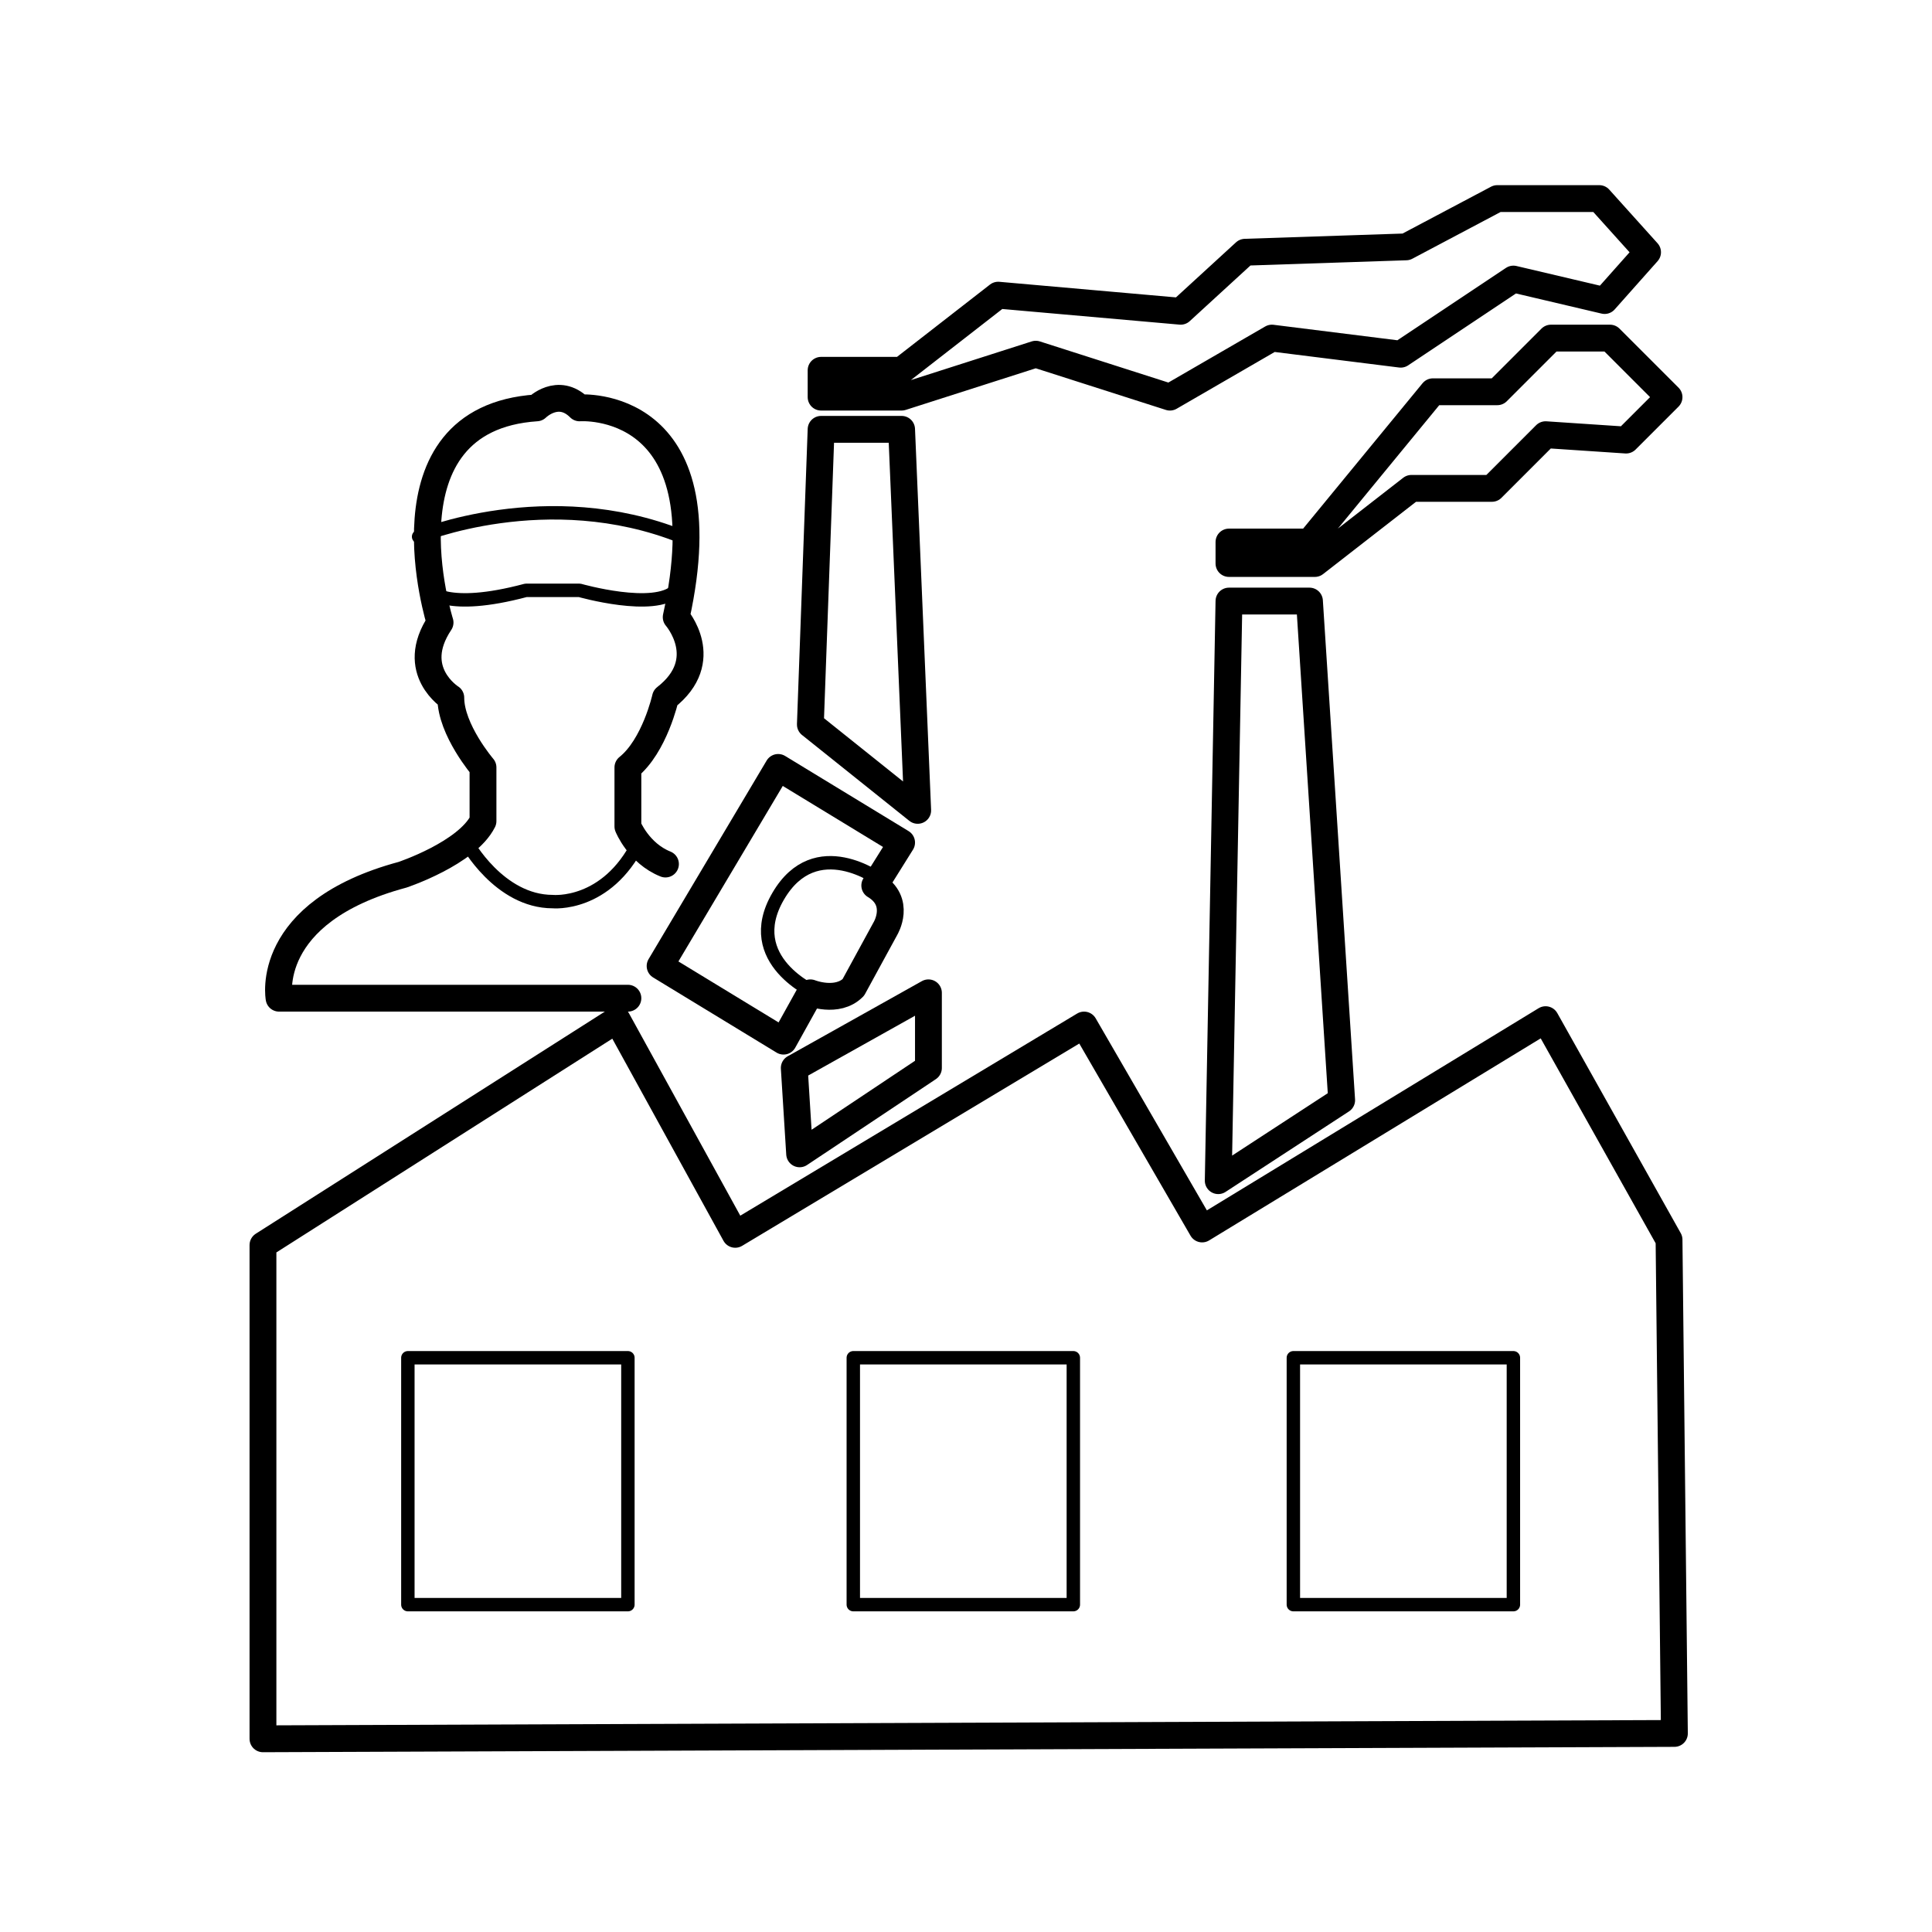
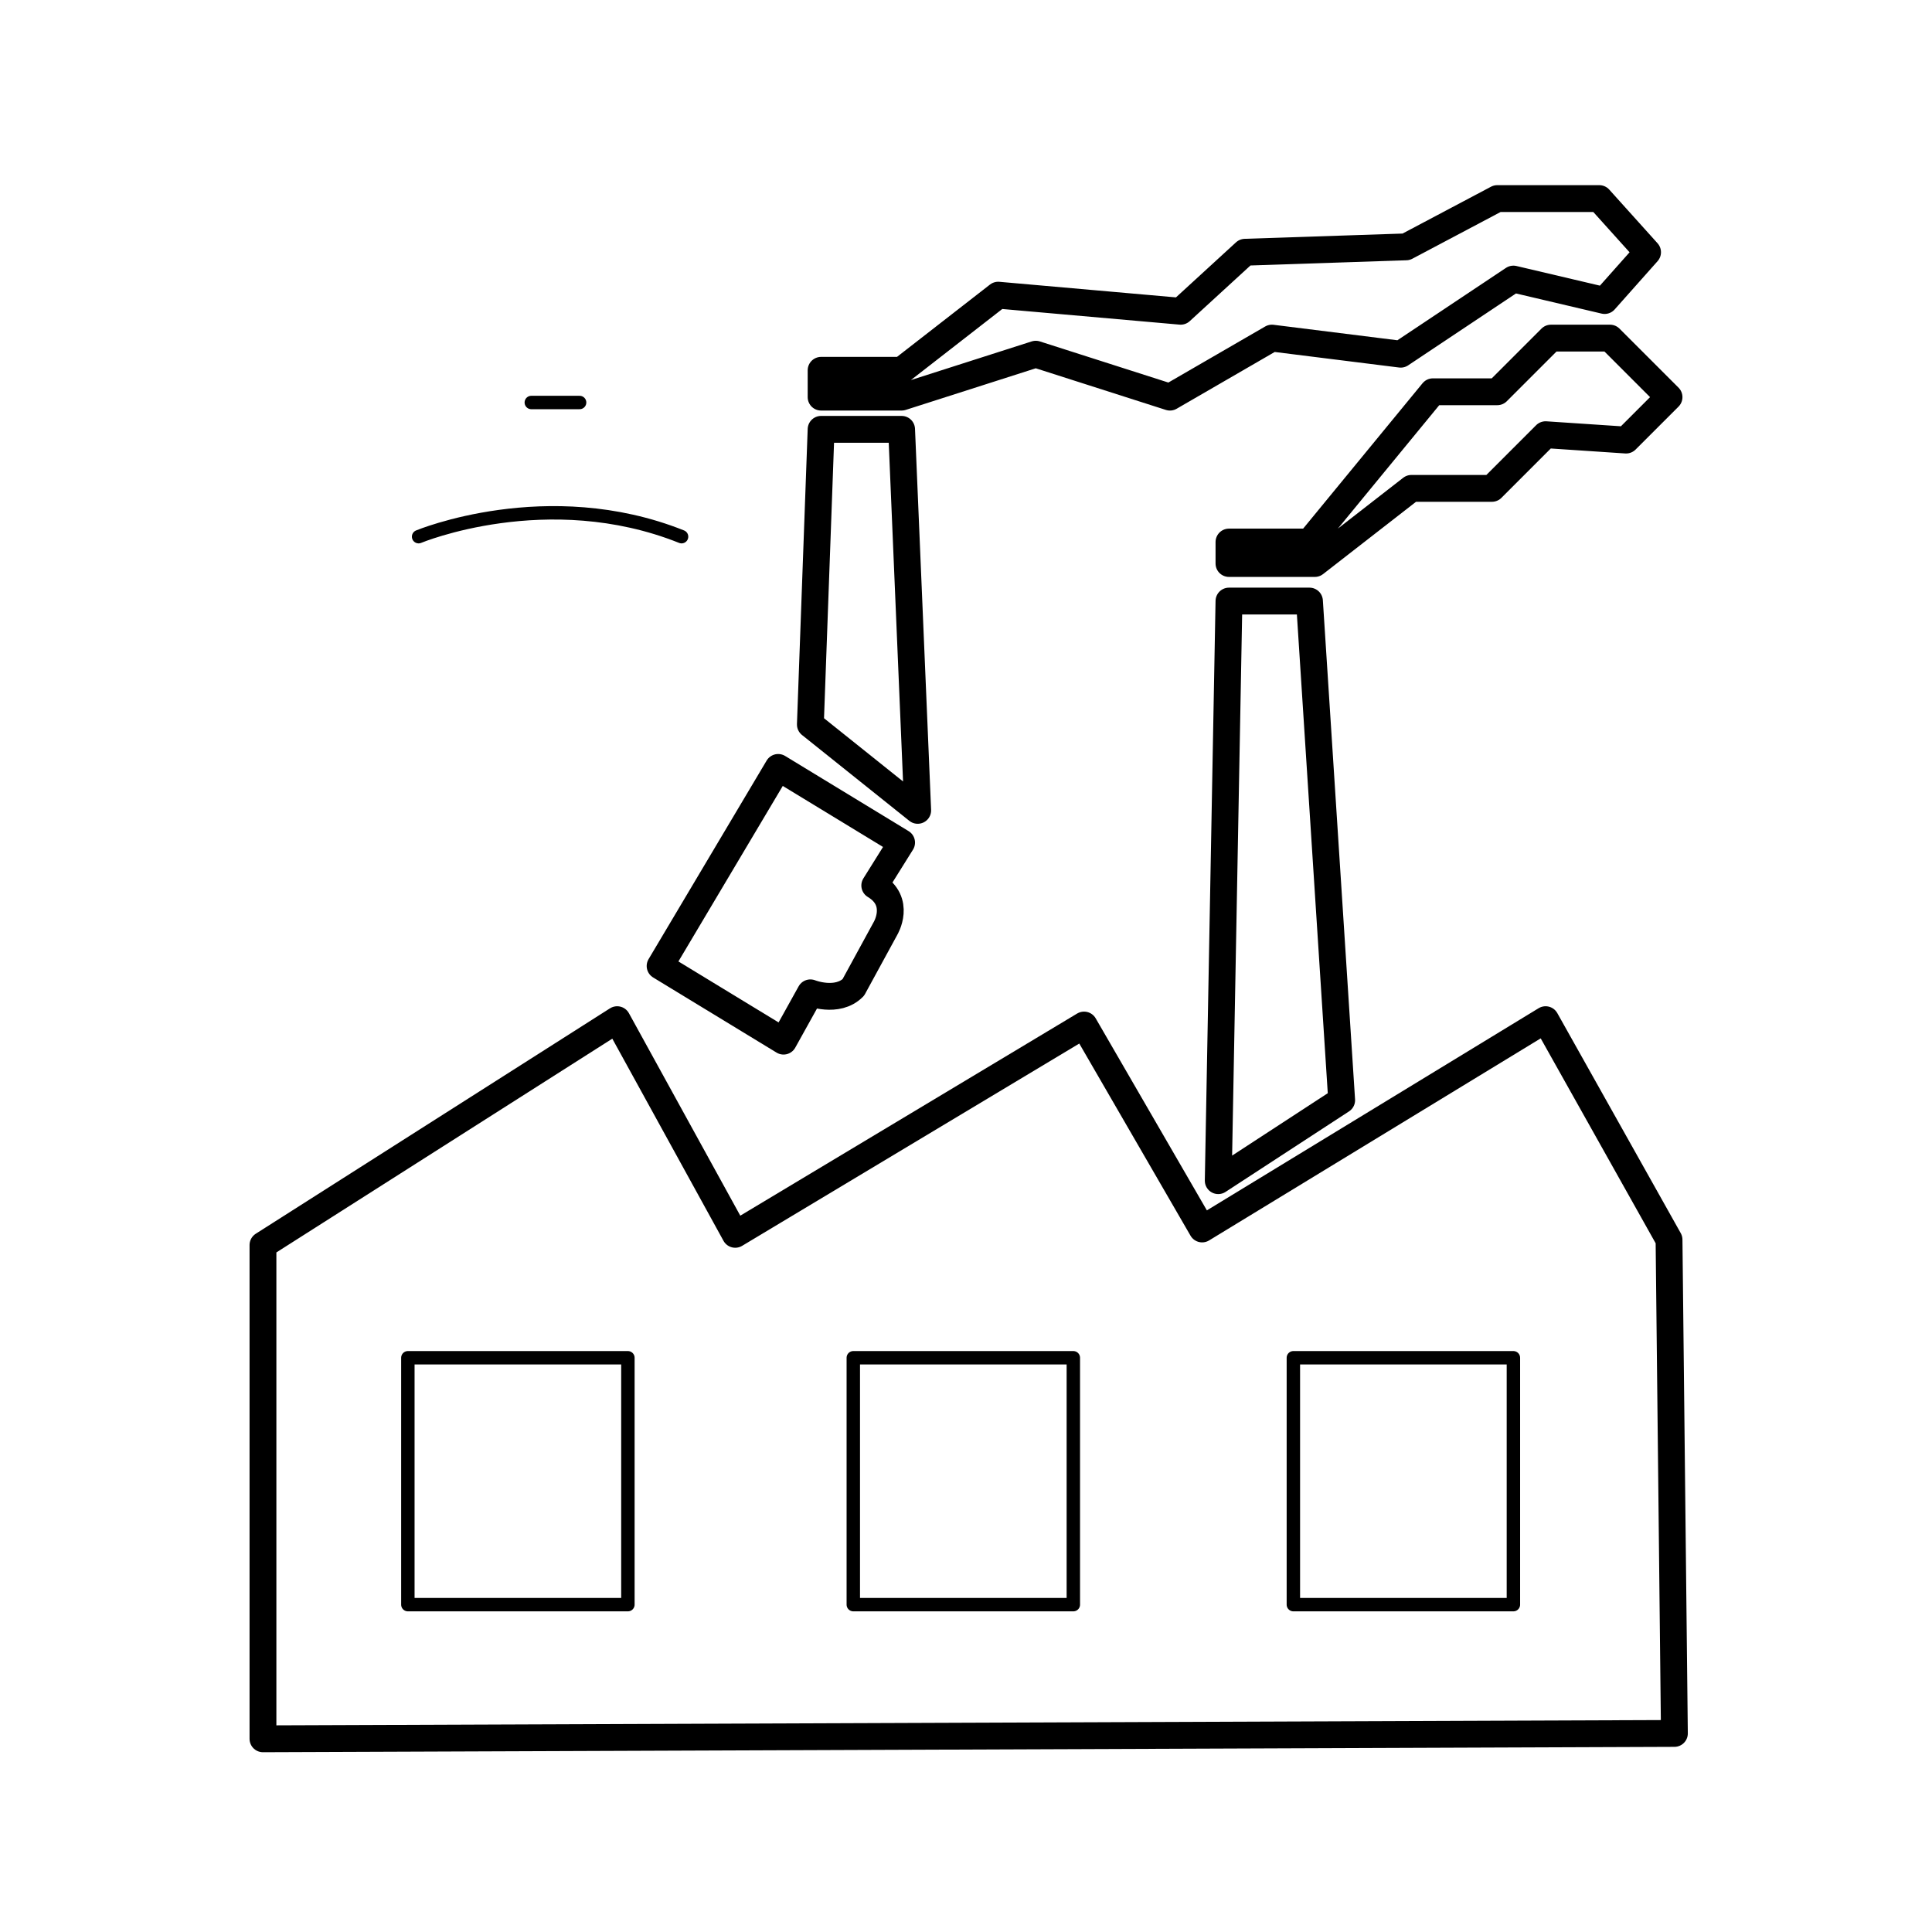
<svg xmlns="http://www.w3.org/2000/svg" version="1.1" id="图层_1" x="0px" y="0px" viewBox="0 0 36 36" style="enable-background:new 0 0 36 36;" xml:space="preserve">
  <style type="text/css">
	.st0{fill:none;stroke:#000000;stroke-width:0.5;stroke-linecap:round;stroke-linejoin:round;stroke-miterlimit:10;}
	.st1{fill:none;stroke:#000000;stroke-width:0.25;stroke-linecap:round;stroke-linejoin:round;stroke-miterlimit:10;}
	.st2{clip-path:url(#SVGID_2_);}
	.st3{fill:none;stroke:#000000;stroke-width:0.5;stroke-linejoin:round;stroke-miterlimit:10;}
	.st4{fill:none;stroke:#000000;stroke-width:0.25;stroke-miterlimit:10;}
	.st5{fill:none;stroke:#000000;stroke-width:0.5;stroke-miterlimit:10;}
	.st6{opacity:0.3;}
	.st7{fill:none;stroke:#000000;}
</style>
  <g>
    <g id="g311" transform="translate(445.212,30.388)" class="st6">
	</g>
    <polygon class="st0" points="4.9,23.2 11.5,19 13.7,23 20.2,19.1 22.4,22.9 28.8,19 31.1,23.1 31.2,32.3 4.9,32.4  " />
    <rect x="7.6" y="25.3" class="st1" width="4.1" height="4.6" />
    <rect x="15.9" y="25.3" class="st1" width="4.1" height="4.6" />
    <rect x="24.1" y="25.3" class="st1" width="4.1" height="4.6" />
    <polygon class="st0" points="22.7,22 25,20.5 24.4,11.2 22.9,11.2  " />
    <polygon class="st0" points="22.9,10.5 22.9,10.1 24.4,10.1 26.7,7.3 27.9,7.3 28.9,6.3 30,6.3 31.1,7.4 30.3,8.2 28.8,8.1    27.8,9.1 26.3,9.1 24.5,10.5  " />
    <polygon class="st0" points="15.3,6.9 16.8,6.9 18.6,5.5 22,5.8 23.2,4.7 26.2,4.6 27.9,3.7 29.8,3.7 30.7,4.7 29.9,5.6 28.2,5.2    26.1,6.6 23.7,6.3 21.8,7.4 19.3,6.6 16.8,7.4 15.3,7.4  " />
-     <path class="st0" d="M11.7,18.6H5.2c0,0-0.3-1.6,2.3-2.3c0,0,1.2-0.4,1.5-1v-1c0,0-0.6-0.7-0.6-1.3c0,0-0.8-0.5-0.2-1.4   c0,0-1.2-3.8,1.8-4c0,0,0.4-0.4,0.8,0c0,0,2.7-0.2,1.8,3.9c0,0,0.7,0.8-0.2,1.5c0,0-0.2,0.9-0.7,1.3v1.1c0,0,0.2,0.5,0.7,0.7" />
    <polygon class="st0" points="15.3,8 16.8,8 17.1,15.1 15.1,13.5  " />
-     <polygon class="st0" points="14.8,19.9 14.9,21.5 17.3,19.9 17.3,18.5  " />
    <path class="st0" d="M14.5,14.3l-2.2,3.7l2.3,1.4l0.5-0.9c0,0,0.5,0.2,0.8-0.1l0.6-1.1c0,0,0.3-0.5-0.2-0.8l0.5-0.8L14.5,14.3z" />
    <path class="st1" d="M7.8,10c0,0,2.4-1,4.9,0" />
-     <path class="st1" d="M8,11c0,0,0.3,0.4,1.8,0h1c0,0,1.4,0.4,1.8,0" />
-     <path class="st1" d="M8.7,15.7c0,0,0.6,1.1,1.6,1.1c0,0,1,0.1,1.6-1.1" />
-     <path class="st1" d="M15.2,18.5c0,0-1.4-0.6-0.7-1.8c0.7-1.2,1.9-0.3,1.9-0.3" />
    <line class="st1" x1="9.9" y1="7.5" x2="10.8" y2="7.5" />
  </g>
</svg>